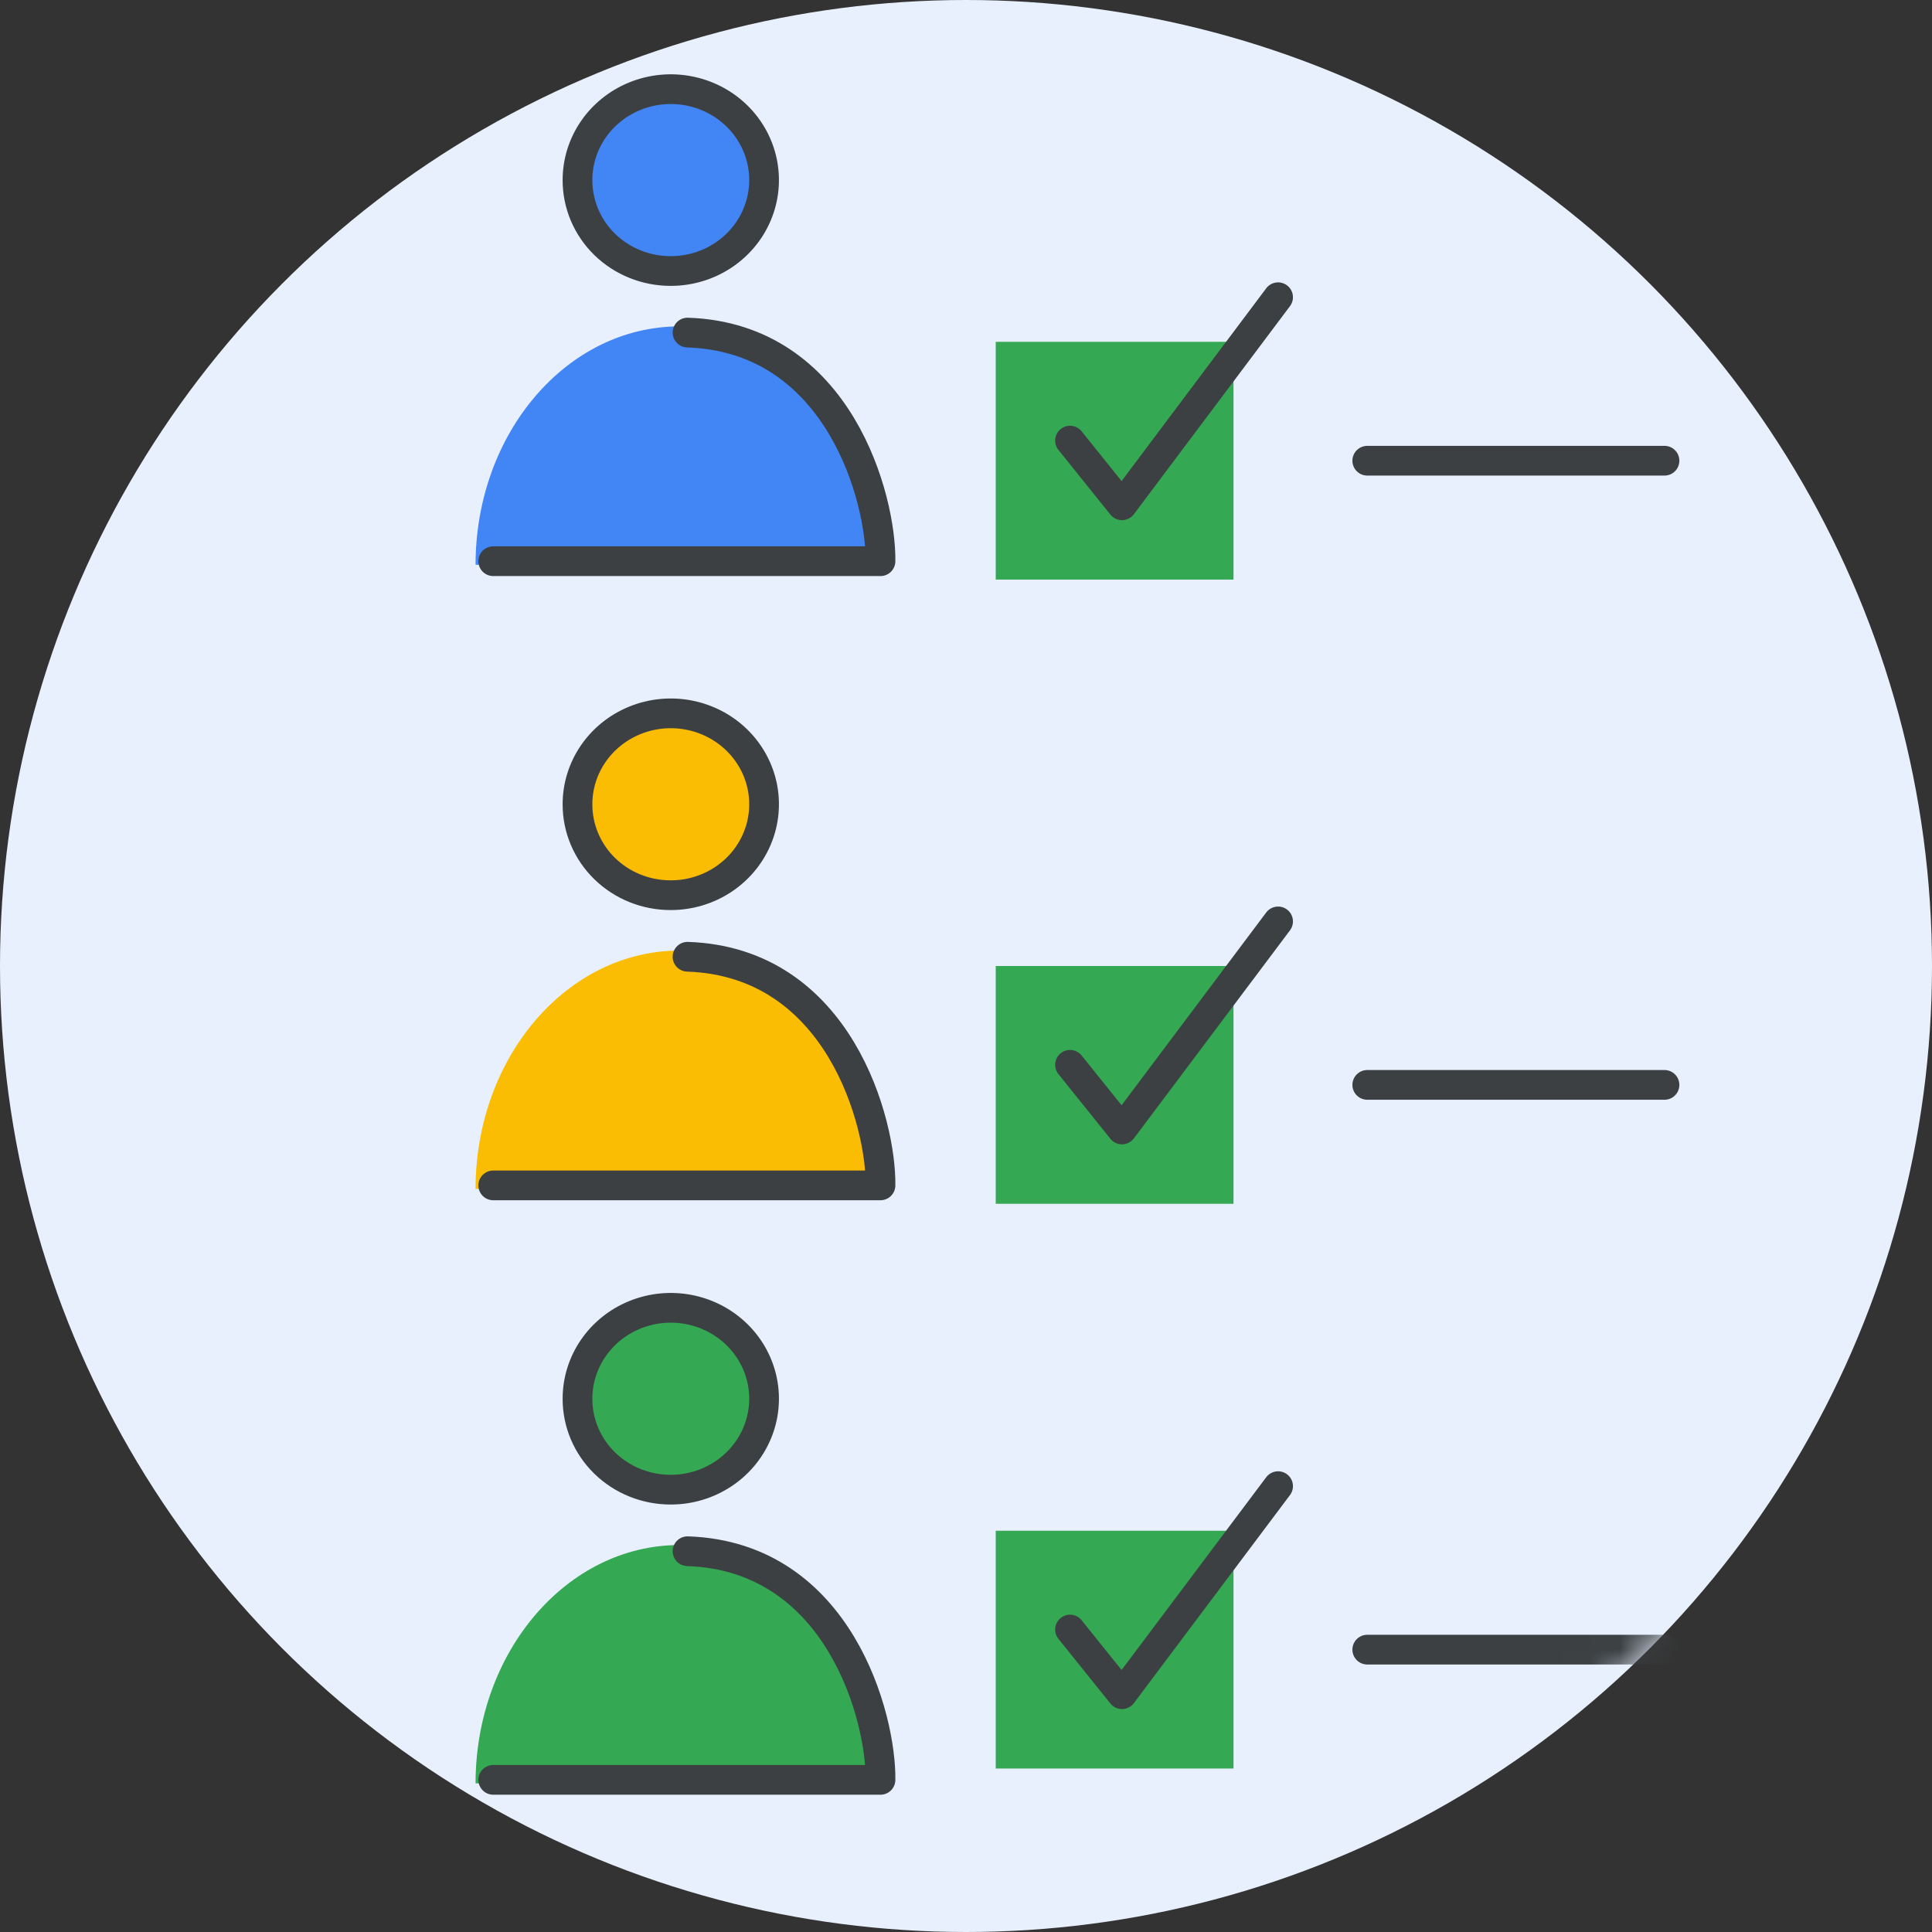
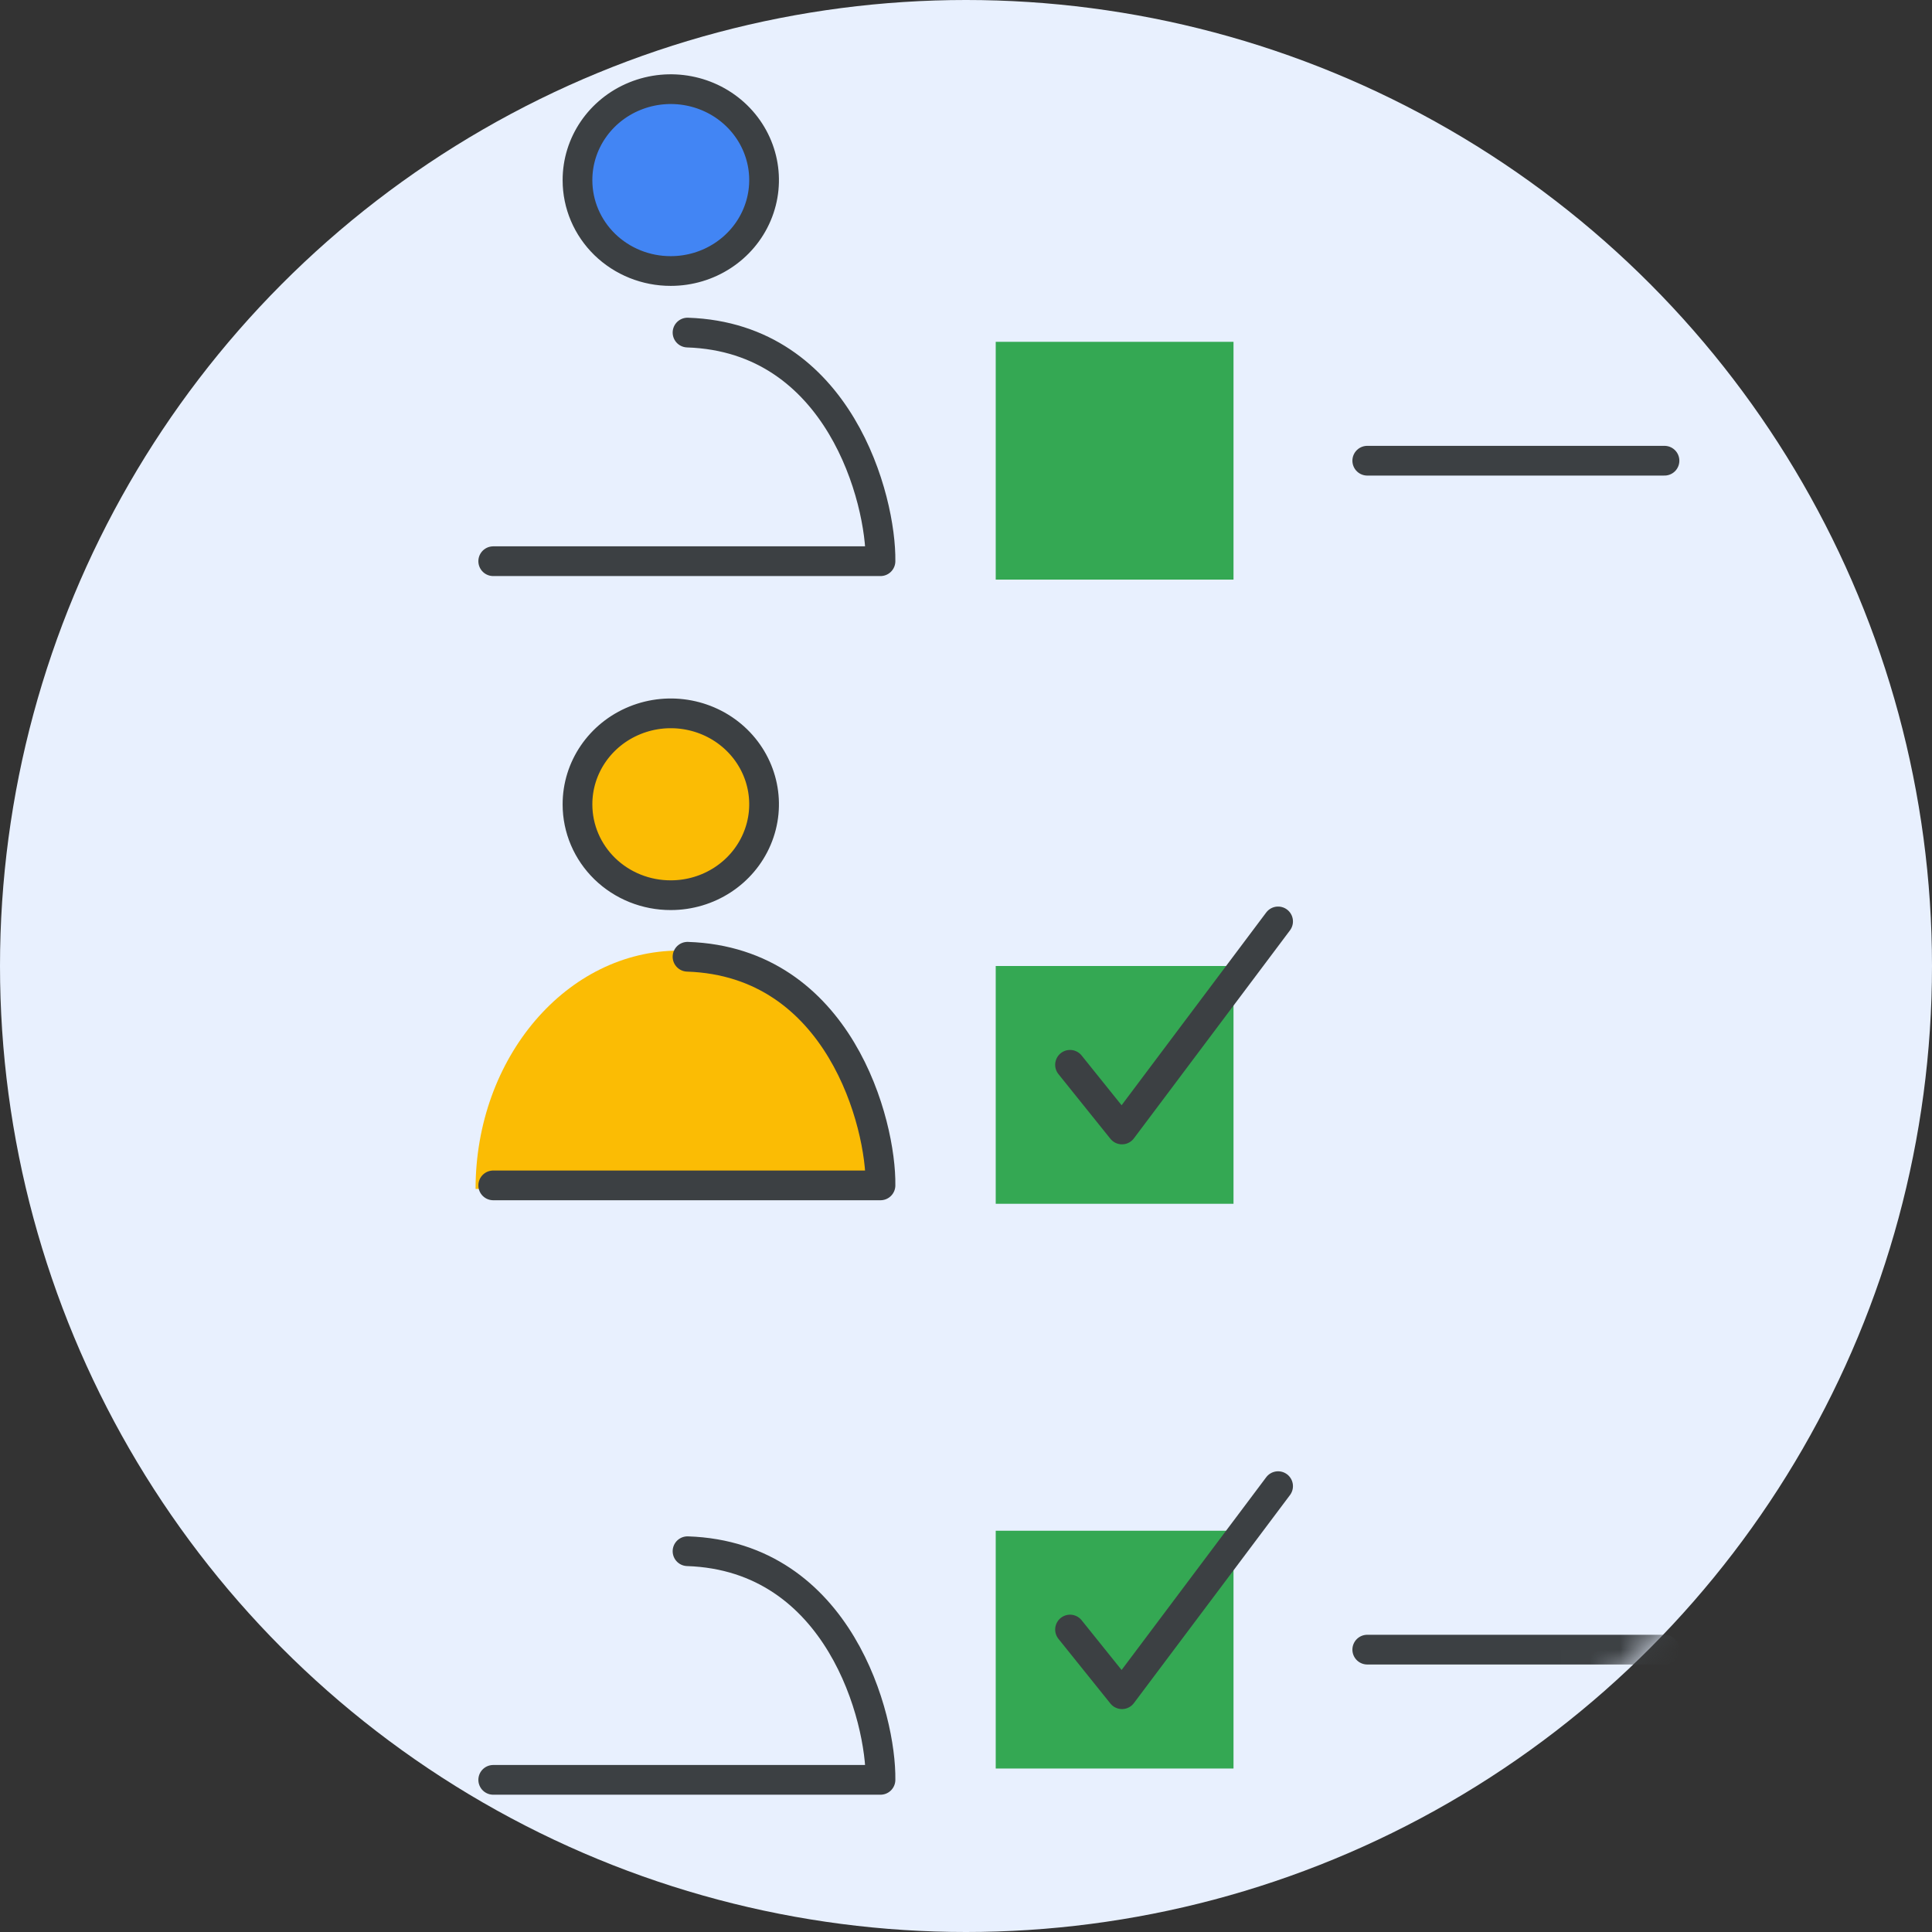
<svg xmlns="http://www.w3.org/2000/svg" xmlns:xlink="http://www.w3.org/1999/xlink" width="65px" height="65px" viewBox="0 0 65 65" version="1.1">
  <rect x="0" y="0" width="65" height="65" fill="#333333" stroke="none" />
  <title>groups-collaborative-inbox</title>
  <defs>
    <circle id="path-1" cx="32.5" cy="32.5" r="32.5" />
  </defs>
  <g id="groups-collaborative-inbox" stroke="none" stroke-width="1" fill="none" fill-rule="evenodd">
    <g id="Group-6-+-Group-6-+-Group-6-Mask">
      <mask id="mask-2" fill="white">
        <use xlink:href="#path-1" />
      </mask>
      <use id="Mask" fill="#E8F0FE" xlink:href="#path-1" />
      <g id="Group-6" mask="url(#mask-2)">
        <g transform="translate(34, 31)" id="Path">
          <polygon stroke="#34A853" fill="#34A853" fill-rule="nonzero" points="7 2 0 2 0 9 7 9" />
          <polyline stroke="#3C4043" fill="none" stroke-linecap="round" stroke-linejoin="round" points="2 4.824 3.748 7 9 0" />
-           <line x1="12" y1="5.5" x2="22" y2="5.5" stroke="#3C4043" fill="none" stroke-linecap="round" stroke-linejoin="round" />
        </g>
      </g>
      <g id="Group-6" mask="url(#mask-2)">
        <g transform="translate(34, 10)" id="Path">
          <polygon stroke="#34A853" fill="#34A853" fill-rule="nonzero" points="7 2 0 2 0 9 7 9" />
-           <polyline stroke="#3C4043" fill="none" stroke-linecap="round" stroke-linejoin="round" points="2 4.824 3.748 7 9 0" />
          <line x1="12" y1="5.5" x2="22" y2="5.5" stroke="#3C4043" fill="none" stroke-linecap="round" stroke-linejoin="round" />
        </g>
      </g>
      <g id="Group-6" mask="url(#mask-2)">
        <g transform="translate(34, 50)" id="Path">
          <polygon stroke="#34A853" fill="#34A853" fill-rule="nonzero" points="7 2 0 2 0 9 7 9" />
          <polyline stroke="#3C4043" fill="none" stroke-linecap="round" stroke-linejoin="round" points="2 4.824 3.748 7 9 0" />
          <line x1="12" y1="5.5" x2="22" y2="5.5" stroke="#3C4043" fill="none" stroke-linecap="round" stroke-linejoin="round" />
        </g>
      </g>
    </g>
    <g id="Group-2" transform="translate(16, 3)">
      <g id="Group" transform="translate(0, 21)">
        <path d="M6.568,6.118 C7.838,6.118 8.983,5.372 9.468,4.228 C9.954,3.084 9.684,1.768 8.785,0.893 C7.885,0.019 6.534,-0.241 5.361,0.235 C4.188,0.711 3.425,1.829 3.429,3.066 C3.429,3.877 3.76,4.654 4.348,5.227 C4.937,5.799 5.736,6.12 6.568,6.118 Z" id="Path" stroke="#3C4043" fill="#FBBC04" fill-rule="nonzero" stroke-linecap="round" stroke-linejoin="round" />
        <path d="M6.861,7.981 C3.072,7.981 0,11.577 0,16 L13.714,16 C13.714,11.577 10.642,7.981 6.861,7.981 Z" id="Path" fill="#FBBC04" fill-rule="nonzero" />
        <path d="M7.131,8.189 C12.251,8.36 13.654,13.824 13.623,15.881 L0.594,15.881" id="Path" stroke="#3C4043" stroke-linecap="round" stroke-linejoin="round" />
      </g>
      <g id="Group">
        <path d="M6.568,6.118 C7.838,6.118 8.983,5.372 9.468,4.228 C9.954,3.084 9.684,1.768 8.785,0.893 C7.885,0.019 6.534,-0.241 5.361,0.235 C4.188,0.711 3.425,1.829 3.429,3.066 C3.429,3.877 3.76,4.654 4.348,5.227 C4.937,5.799 5.736,6.12 6.568,6.118 Z" id="Path" stroke="#3C4043" fill="#4285F4" fill-rule="nonzero" stroke-linecap="round" stroke-linejoin="round" />
-         <path d="M6.861,7.981 C3.072,7.981 0,11.577 0,16 L13.714,16 C13.714,11.577 10.642,7.981 6.861,7.981 Z" id="Path" fill="#4285F4" fill-rule="nonzero" />
        <path d="M7.131,8.189 C12.251,8.36 13.654,13.824 13.623,15.881 L0.594,15.881" id="Path" stroke="#3C4043" stroke-linecap="round" stroke-linejoin="round" />
      </g>
    </g>
    <g id="Group" transform="translate(16, 44)">
-       <path d="M6.568,6.118 C7.838,6.118 8.983,5.372 9.468,4.228 C9.954,3.084 9.684,1.768 8.785,0.893 C7.885,0.019 6.534,-0.241 5.361,0.235 C4.188,0.711 3.425,1.829 3.429,3.066 C3.429,3.877 3.76,4.654 4.348,5.227 C4.937,5.799 5.736,6.12 6.568,6.118 Z" id="Path" stroke="#3C4043" fill="#34A853" fill-rule="nonzero" stroke-linecap="round" stroke-linejoin="round" />
-       <path d="M6.861,7.981 C3.072,7.981 0,11.577 0,16 L13.714,16 C13.714,11.577 10.642,7.981 6.861,7.981 Z" id="Path" fill="#34A853" fill-rule="nonzero" />
      <path d="M7.131,8.189 C12.251,8.36 13.654,13.824 13.623,15.881 L0.594,15.881" id="Path" stroke="#3C4043" stroke-linecap="round" stroke-linejoin="round" />
    </g>
  </g>
</svg>